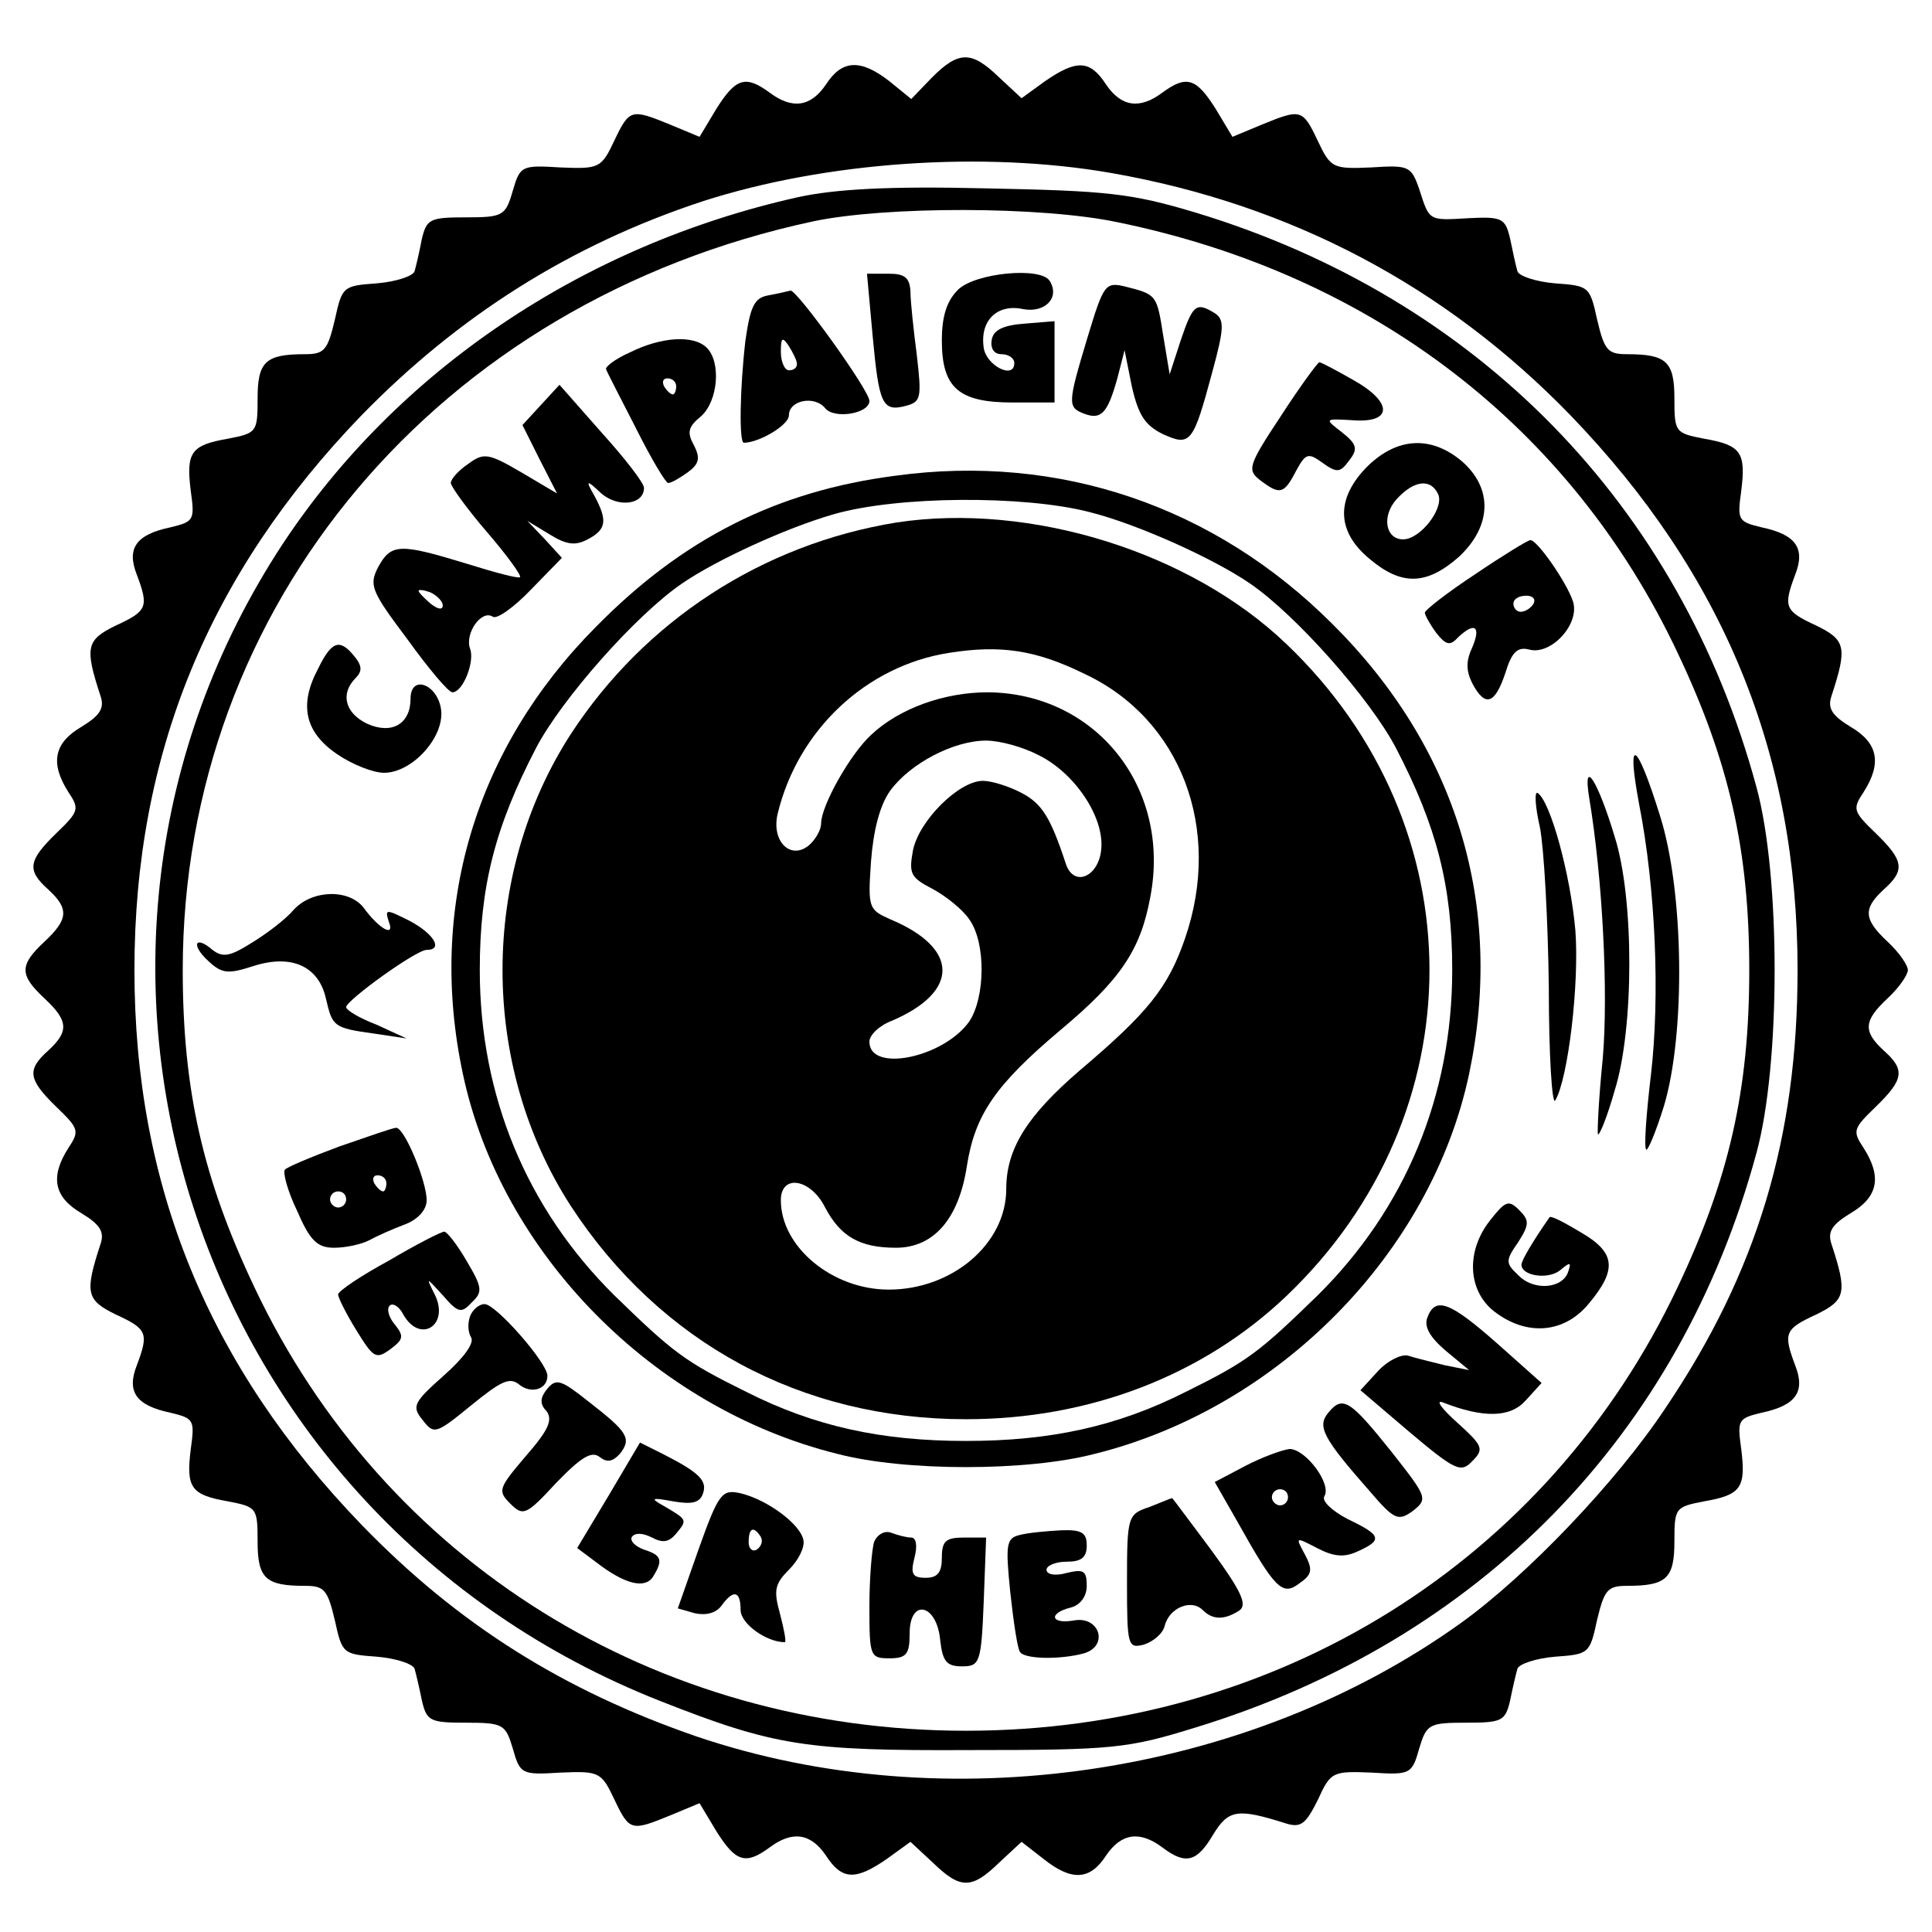
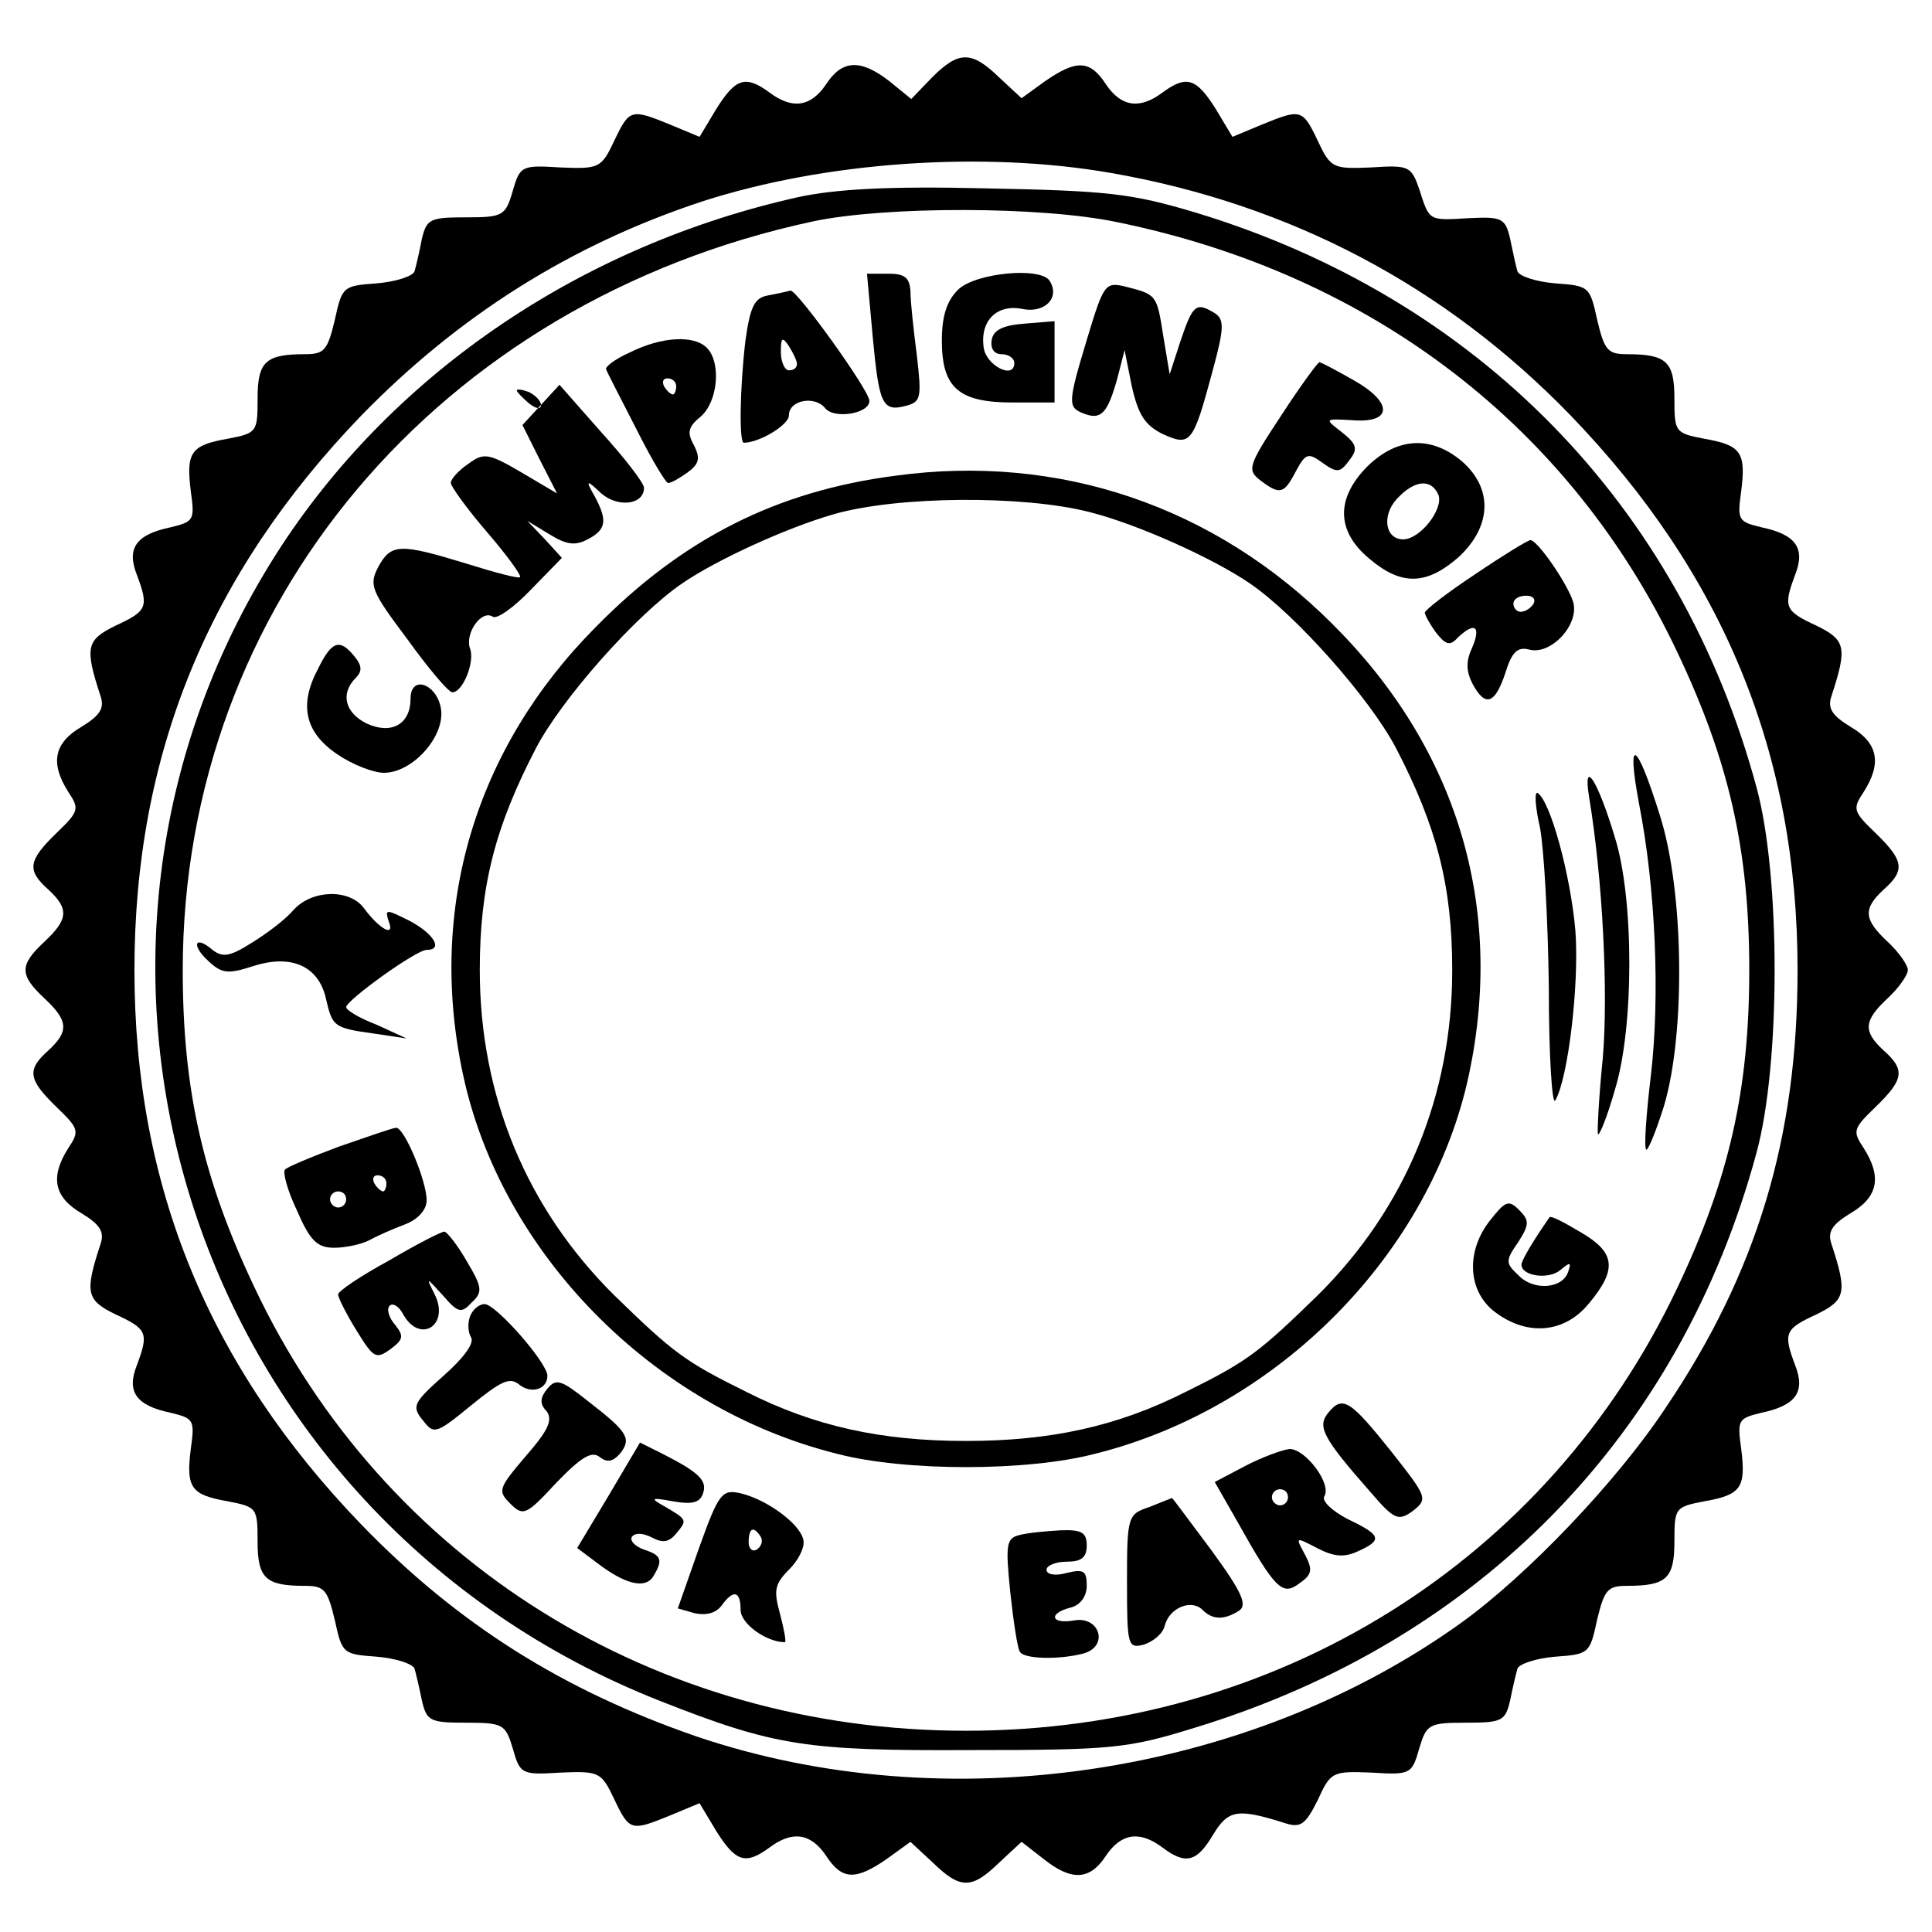
<svg xmlns="http://www.w3.org/2000/svg" version="1.0" width="240pt" height="240pt" viewBox="0 0 240 240" preserveAspectRatio="xMidYMid meet">
  <g transform="translate(0,240) scale(0.1,-0.1)" fill="#000000" stroke="none">
    <path d="M1158 2304 l-26 -27 -27 22 c-36 28 -59 27 -79 -4 -19 -28 -42 -31 -70 -10 -30 22 -42 18 -66 -20 l-21 -35 -36 15 c-49 20 -51 20 -70 -20 -16 -34 -19 -35 -67 -33 -48 3 -50 2 -59 -29 -9 -31 -12 -33 -58 -33 -45 0 -49 -2 -55 -27 -3 -16 -7 -33 -9 -40 -2 -6 -23 -13 -47 -15 -42 -3 -43 -4 -52 -45 -9 -38 -13 -43 -37 -43 -49 0 -59 -9 -59 -55 0 -42 -1 -43 -37 -50 -46 -8 -52 -17 -46 -65 5 -36 4 -38 -25 -45 -43 -9 -55 -26 -42 -59 15 -40 13 -45 -26 -63 -37 -18 -39 -27 -19 -88 5 -15 -1 -24 -24 -38 -34 -20 -39 -45 -16 -81 14 -21 13 -24 -15 -51 -35 -34 -37 -46 -10 -70 26 -24 25 -37 -5 -65 -31 -29 -31 -41 0 -70 30 -28 31 -41 5 -65 -27 -24 -25 -36 10 -70 28 -27 29 -30 15 -51 -23 -36 -18 -61 16 -81 23 -14 29 -23 24 -38 -20 -61 -18 -70 19 -88 39 -18 41 -23 26 -63 -13 -33 -1 -50 42 -59 29 -7 30 -9 25 -45 -6 -48 0 -57 46 -65 36 -7 37 -8 37 -50 0 -46 10 -55 59 -55 24 0 28 -5 37 -43 9 -41 10 -42 52 -45 24 -2 45 -9 47 -15 2 -7 6 -24 9 -39 6 -26 10 -28 55 -28 46 0 49 -2 58 -32 9 -32 11 -33 59 -30 48 2 51 1 67 -33 19 -40 21 -40 70 -20 l36 15 21 -35 c24 -38 36 -42 66 -20 28 21 51 18 70 -10 20 -31 37 -31 76 -4 l29 21 28 -26 c34 -33 48 -33 82 0 l28 26 27 -21 c35 -28 58 -27 78 4 19 28 42 31 70 10 29 -22 43 -18 63 16 19 31 30 33 90 14 19 -6 25 -1 40 29 16 35 18 36 67 34 48 -3 50 -2 59 30 9 30 12 32 58 32 45 0 49 2 55 28 3 15 7 32 9 39 2 6 23 13 47 15 42 3 43 4 52 46 9 37 13 42 37 42 49 0 59 9 59 55 0 42 1 43 37 50 46 8 52 17 46 65 -5 36 -4 38 25 45 43 9 55 26 42 59 -15 40 -13 45 26 63 37 18 39 27 19 88 -5 15 1 24 24 38 34 20 39 45 16 81 -14 21 -13 24 15 51 35 34 37 46 10 70 -26 24 -25 37 5 65 14 13 25 29 25 35 0 6 -11 22 -25 35 -30 28 -31 41 -5 65 27 24 25 36 -10 70 -28 27 -29 30 -15 51 23 36 18 61 -16 81 -23 14 -29 23 -24 38 20 61 18 70 -19 88 -39 18 -41 23 -26 63 13 33 1 50 -42 59 -29 7 -30 9 -25 45 6 48 0 57 -46 65 -36 7 -37 8 -37 50 0 46 -10 55 -59 55 -24 0 -28 5 -37 43 -9 41 -10 42 -52 45 -24 2 -45 9 -47 15 -2 7 -6 25 -9 40 -6 26 -10 28 -51 26 -51 -3 -49 -4 -62 36 -10 29 -13 30 -60 27 -47 -2 -50 -1 -66 33 -19 40 -21 40 -70 20 l-36 -15 -21 35 c-24 38 -36 42 -66 20 -28 -21 -51 -18 -70 10 -20 31 -37 31 -76 4 l-29 -21 -28 26 c-34 33 -50 33 -83 0z m223 -119 c222 -39 414 -140 570 -301 190 -197 282 -421 282 -689 0 -208 -50 -375 -164 -544 -61 -92 -172 -208 -254 -267 -266 -191 -641 -246 -950 -141 -165 57 -296 139 -416 263 -190 197 -282 421 -282 689 0 268 92 492 282 689 121 124 260 212 424 266 152 49 348 63 508 35z" />
    <path d="M991 2155 c-268 -60 -498 -216 -640 -431 -338 -515 -112 -1208 469 -1437 142 -56 181 -62 385 -61 178 0 196 2 280 28 353 108 602 363 697 714 30 110 30 344 0 454 -95 351 -347 608 -697 714 -80 24 -110 27 -260 30 -122 3 -188 -1 -234 -11z m397 -31 c317 -65 564 -255 696 -535 64 -135 89 -245 89 -394 0 -149 -25 -259 -89 -394 -161 -341 -498 -551 -884 -551 -386 0 -723 210 -884 551 -64 135 -89 245 -89 394 0 453 317 830 783 930 90 19 283 19 378 -1z" />
    <path d="M1084 1983 c8 -86 12 -95 42 -87 18 5 19 10 13 62 -4 31 -8 67 -8 80 -1 17 -7 22 -27 22 l-27 0 7 -77z" />
    <path d="M1190 2040 c-14 -14 -20 -33 -20 -63 0 -59 21 -77 88 -77 l52 0 0 51 0 50 -37 -3 c-27 -2 -39 -8 -41 -20 -2 -11 3 -18 12 -18 9 0 16 -5 16 -11 0 -21 -35 -3 -38 19 -5 34 17 55 49 48 27 -5 46 14 33 35 -11 18 -93 10 -114 -11z" />
    <path d="M1351 1981 c-25 -83 -25 -87 -4 -95 21 -8 29 1 41 44 l9 35 9 -45 c8 -35 16 -48 38 -59 35 -16 38 -12 62 77 15 55 15 65 3 73 -23 14 -27 11 -42 -33 l-14 -43 -8 48 c-8 51 -8 51 -47 61 -25 6 -27 3 -47 -63z" />
    <path d="M954 2033 c-17 -3 -22 -14 -28 -56 -7 -60 -8 -127 -2 -127 19 0 56 22 56 34 0 19 32 25 45 9 11 -14 55 -7 55 9 0 13 -90 138 -98 137 -4 -1 -17 -4 -28 -6z m36 -85 c0 -5 -4 -8 -10 -8 -5 0 -10 10 -10 23 0 18 2 19 10 7 5 -8 10 -18 10 -22z" />
    <path d="M782 1962 c-18 -8 -31 -18 -29 -21 1 -3 18 -36 37 -73 19 -38 37 -68 40 -68 4 0 14 6 24 13 15 11 16 18 8 34 -9 16 -7 23 9 36 21 19 25 67 7 85 -16 16 -56 14 -96 -6z m58 -42 c0 -5 -2 -10 -4 -10 -3 0 -8 5 -11 10 -3 6 -1 10 4 10 6 0 11 -4 11 -10z" />
    <path d="M1591 1883 c-41 -62 -42 -67 -25 -80 24 -18 29 -17 44 12 12 22 15 23 33 10 18 -13 22 -12 33 3 11 14 10 20 -9 35 -22 17 -22 17 13 15 50 -4 51 22 1 50 -21 12 -40 22 -42 22 -2 0 -24 -30 -48 -67z" />
-     <path d="M672 1897 l-23 -25 21 -42 22 -43 -44 26 c-41 24 -47 25 -66 11 -12 -8 -22 -19 -22 -24 0 -4 20 -32 45 -61 25 -29 43 -54 41 -56 -2 -2 -32 6 -67 17 -82 25 -93 25 -109 -4 -12 -23 -9 -30 36 -90 26 -36 51 -66 56 -66 13 0 28 38 22 54 -7 19 14 49 28 40 5 -4 27 12 48 34 l38 39 -21 23 -22 23 28 -17 c21 -13 32 -14 47 -6 23 12 25 23 9 53 -12 21 -11 22 8 4 21 -18 53 -14 53 7 0 6 -24 37 -53 69 l-52 59 -23 -25z m-122 -249 c0 -6 -6 -5 -15 2 -8 7 -15 14 -15 16 0 2 7 1 15 -2 8 -4 15 -11 15 -16z" />
+     <path d="M672 1897 l-23 -25 21 -42 22 -43 -44 26 c-41 24 -47 25 -66 11 -12 -8 -22 -19 -22 -24 0 -4 20 -32 45 -61 25 -29 43 -54 41 -56 -2 -2 -32 6 -67 17 -82 25 -93 25 -109 -4 -12 -23 -9 -30 36 -90 26 -36 51 -66 56 -66 13 0 28 38 22 54 -7 19 14 49 28 40 5 -4 27 12 48 34 l38 39 -21 23 -22 23 28 -17 c21 -13 32 -14 47 -6 23 12 25 23 9 53 -12 21 -11 22 8 4 21 -18 53 -14 53 7 0 6 -24 37 -53 69 l-52 59 -23 -25z c0 -6 -6 -5 -15 2 -8 7 -15 14 -15 16 0 2 7 1 15 -2 8 -4 15 -11 15 -16z" />
    <path d="M1699 1821 c-40 -40 -39 -81 2 -115 40 -34 71 -33 111 2 41 38 43 85 4 119 -38 32 -80 30 -117 -6z m88 -36 c6 -18 -23 -55 -44 -55 -22 0 -27 29 -8 50 22 24 43 26 52 5z" />
    <path d="M1112 1809 c-147 -19 -264 -78 -372 -188 -150 -151 -209 -349 -165 -555 47 -222 236 -415 465 -472 84 -22 236 -22 320 0 229 57 418 250 465 472 44 209 -15 405 -170 559 -146 146 -339 212 -543 184z m241 -45 c60 -15 155 -58 200 -89 57 -39 149 -143 181 -204 51 -98 70 -172 70 -276 0 -156 -58 -296 -167 -404 -73 -71 -87 -82 -164 -120 -85 -43 -168 -61 -273 -61 -105 0 -188 18 -273 61 -77 38 -91 49 -164 120 -109 108 -167 248 -167 404 0 104 19 178 70 276 32 61 124 165 181 204 42 29 129 69 188 86 79 23 236 24 318 3z" />
-     <path d="M1114 1751 c-167 -27 -313 -122 -405 -263 -113 -175 -113 -411 0 -586 111 -170 286 -265 491 -265 153 0 294 54 398 153 237 226 237 584 0 810 -120 115 -319 176 -484 151z m233 -188 c120 -56 172 -193 125 -329 -21 -61 -46 -92 -131 -164 -65 -56 -91 -97 -91 -147 0 -68 -67 -125 -146 -125 -70 0 -134 53 -134 111 0 33 37 27 55 -9 19 -36 43 -50 88 -50 47 0 78 36 88 101 10 64 35 101 117 170 74 62 99 99 111 165 26 136 -68 253 -202 254 -54 0 -110 -20 -145 -53 -26 -24 -62 -88 -62 -110 0 -8 -7 -20 -15 -27 -23 -19 -47 5 -39 39 25 104 110 184 213 200 63 10 107 4 168 -26z m-57 -101 c45 -22 82 -77 78 -117 -3 -34 -34 -48 -44 -18 -19 58 -30 75 -55 88 -15 8 -37 15 -48 15 -30 0 -80 -50 -87 -87 -5 -28 -3 -33 24 -47 17 -9 38 -26 46 -38 21 -29 20 -97 0 -127 -32 -45 -124 -64 -124 -25 0 8 12 20 28 26 84 36 84 90 -2 126 -27 12 -28 14 -24 72 3 39 11 70 24 88 25 34 79 62 119 62 17 0 46 -8 65 -18z" />
    <path d="M1833 1687 c-35 -23 -63 -45 -63 -48 0 -3 6 -14 14 -25 12 -15 17 -17 27 -6 21 20 29 14 18 -12 -8 -17 -8 -29 0 -45 16 -30 28 -26 41 13 8 26 15 33 30 29 27 -7 63 32 54 60 -8 24 -45 77 -53 76 -3 0 -34 -19 -68 -42z m72 -37 c-3 -5 -10 -10 -16 -10 -5 0 -9 5 -9 10 0 6 7 10 16 10 8 0 12 -4 9 -10z" />
    <path d="M395 1569 c-24 -45 -16 -79 24 -106 19 -13 45 -23 58 -23 35 0 75 44 71 78 -4 32 -38 45 -38 14 0 -31 -23 -45 -54 -31 -27 13 -34 37 -14 57 8 8 8 15 -2 27 -18 22 -28 19 -45 -16z" />
    <path d="M2036 1402 c21 -107 26 -240 15 -336 -6 -50 -9 -92 -6 -94 2 -2 12 22 22 54 27 90 25 267 -5 361 -29 93 -42 101 -26 15z" />
    <path d="M1974 1410 c17 -102 24 -244 17 -325 -5 -49 -7 -92 -6 -94 2 -2 12 23 21 55 24 77 24 238 0 314 -21 70 -40 100 -32 50z" />
    <path d="M1913 1372 c5 -26 10 -115 11 -199 0 -83 4 -147 8 -140 16 27 30 145 25 211 -6 69 -31 161 -47 171 -4 2 -3 -17 3 -43z" />
    <path d="M365 1270 c-10 -12 -34 -30 -52 -41 -27 -17 -36 -19 -49 -9 -22 19 -27 6 -5 -14 17 -16 25 -16 56 -6 47 15 81 0 90 -41 8 -34 9 -36 60 -43 l40 -6 -37 17 c-21 8 -38 18 -38 22 1 9 87 71 100 71 21 0 9 20 -21 36 -30 15 -31 15 -26 -1 8 -20 -12 -9 -31 17 -18 24 -64 23 -87 -2z" />
    <path d="M422 976 c-35 -13 -66 -26 -68 -29 -3 -3 3 -26 15 -51 16 -37 25 -46 46 -46 14 0 33 4 43 9 9 5 29 14 45 20 16 6 27 18 27 30 0 24 -28 91 -38 90 -4 0 -35 -11 -70 -23z m58 -46 c0 -5 -2 -10 -4 -10 -3 0 -8 5 -11 10 -3 6 -1 10 4 10 6 0 11 -4 11 -10z m-50 -20 c0 -5 -4 -10 -10 -10 -5 0 -10 5 -10 10 0 6 5 10 10 10 6 0 10 -4 10 -10z" />
    <path d="M1851 884 c-30 -38 -28 -87 5 -113 40 -31 87 -28 118 10 35 42 33 63 -10 88 -20 12 -37 21 -39 19 -21 -30 -35 -54 -35 -59 0 -14 33 -19 48 -7 13 11 14 10 10 -2 -7 -21 -43 -24 -62 -4 -16 15 -16 18 0 41 14 22 14 27 1 40 -13 13 -17 11 -36 -13z" />
    <path d="M483 834 c-35 -19 -63 -38 -63 -42 0 -4 10 -24 23 -45 21 -34 24 -36 42 -23 16 12 17 16 6 30 -8 9 -11 20 -7 24 4 4 12 -1 17 -11 21 -37 58 -13 39 25 -11 22 -11 22 10 -1 19 -22 23 -23 36 -9 14 13 13 19 -6 51 -12 21 -25 37 -28 37 -4 0 -35 -16 -69 -36z" />
    <path d="M584 765 c-3 -8 -3 -19 1 -26 5 -7 -9 -26 -34 -48 -37 -33 -40 -38 -26 -55 14 -18 16 -18 60 18 37 30 48 36 60 26 15 -12 35 -6 35 11 0 16 -64 89 -78 89 -7 0 -15 -7 -18 -15z" />
-     <path d="M1773 763 c-4 -11 3 -24 23 -41 l29 -24 -30 6 c-16 4 -37 9 -46 12 -8 2 -25 -6 -37 -19 l-22 -24 61 -52 c57 -48 64 -51 78 -36 15 15 13 19 -19 48 -19 17 -27 28 -18 25 51 -20 84 -19 103 2 l20 22 -55 49 c-59 52 -77 59 -87 32z" />
    <path d="M680 675 c-9 -11 -10 -19 -1 -28 8 -11 2 -24 -26 -56 -34 -40 -35 -43 -19 -59 16 -16 20 -14 57 26 31 32 44 40 54 32 9 -7 16 -6 25 4 15 19 10 27 -39 65 -34 27 -40 29 -51 16z" />
    <path d="M1650 645 c-14 -17 -7 -31 52 -98 30 -35 35 -37 53 -24 19 15 18 17 -26 73 -52 65 -61 71 -79 49z" />
    <path d="M756 542 l-39 -65 24 -18 c35 -27 60 -33 70 -18 13 21 11 27 -11 34 -11 4 -18 11 -15 16 4 5 13 5 25 -1 13 -7 21 -6 30 5 14 17 14 17 -15 34 -18 10 -16 11 11 6 23 -4 33 -2 37 9 6 16 -3 26 -48 49 l-30 15 -39 -66z" />
    <path d="M1547 579 l-38 -20 28 -49 c47 -84 56 -93 77 -77 16 11 17 17 7 36 -12 22 -12 22 15 8 21 -11 34 -12 51 -4 31 14 29 20 -13 40 -19 10 -32 22 -29 28 10 15 -23 59 -43 59 -9 -1 -34 -10 -55 -21z m53 -39 c0 -5 -4 -10 -10 -10 -5 0 -10 5 -10 10 0 6 5 10 10 10 6 0 10 -4 10 -10z" />
    <path d="M868 476 l-26 -74 21 -6 c14 -3 26 0 33 9 15 21 24 19 24 -5 0 -17 32 -40 55 -40 2 0 -1 16 -6 35 -8 29 -7 37 11 55 12 12 20 28 18 37 -4 20 -45 50 -78 58 -23 5 -27 1 -52 -69z m77 15 c3 -5 1 -12 -5 -16 -5 -3 -10 1 -10 9 0 18 6 21 15 7z" />
    <path d="M1428 528 c-27 -9 -28 -11 -28 -93 0 -80 1 -83 21 -78 12 4 24 14 26 24 6 22 33 33 47 19 12 -12 26 -13 45 -1 11 7 4 23 -34 75 -27 36 -49 66 -49 65 -1 0 -13 -5 -28 -11z" />
-     <path d="M1086 485 c-3 -9 -6 -46 -6 -81 0 -62 1 -64 25 -64 21 0 25 5 25 31 0 44 34 37 38 -9 3 -26 8 -32 27 -32 22 0 24 4 27 80 l3 80 -27 0 c-23 0 -28 -4 -28 -25 0 -18 -5 -25 -20 -25 -17 0 -19 5 -14 25 4 15 2 25 -4 25 -6 0 -17 3 -25 6 -8 3 -17 -2 -21 -11z" />
    <path d="M1266 493 c-16 -4 -17 -12 -11 -71 4 -37 9 -70 12 -74 5 -9 49 -10 79 -2 32 9 20 47 -12 41 -29 -5 -32 9 -4 16 12 3 20 14 20 27 0 19 -4 21 -25 16 -14 -4 -25 -2 -25 4 0 5 11 10 25 10 18 0 25 5 25 20 0 16 -6 20 -32 19 -18 -1 -41 -3 -52 -6z" />
  </g>
</svg>